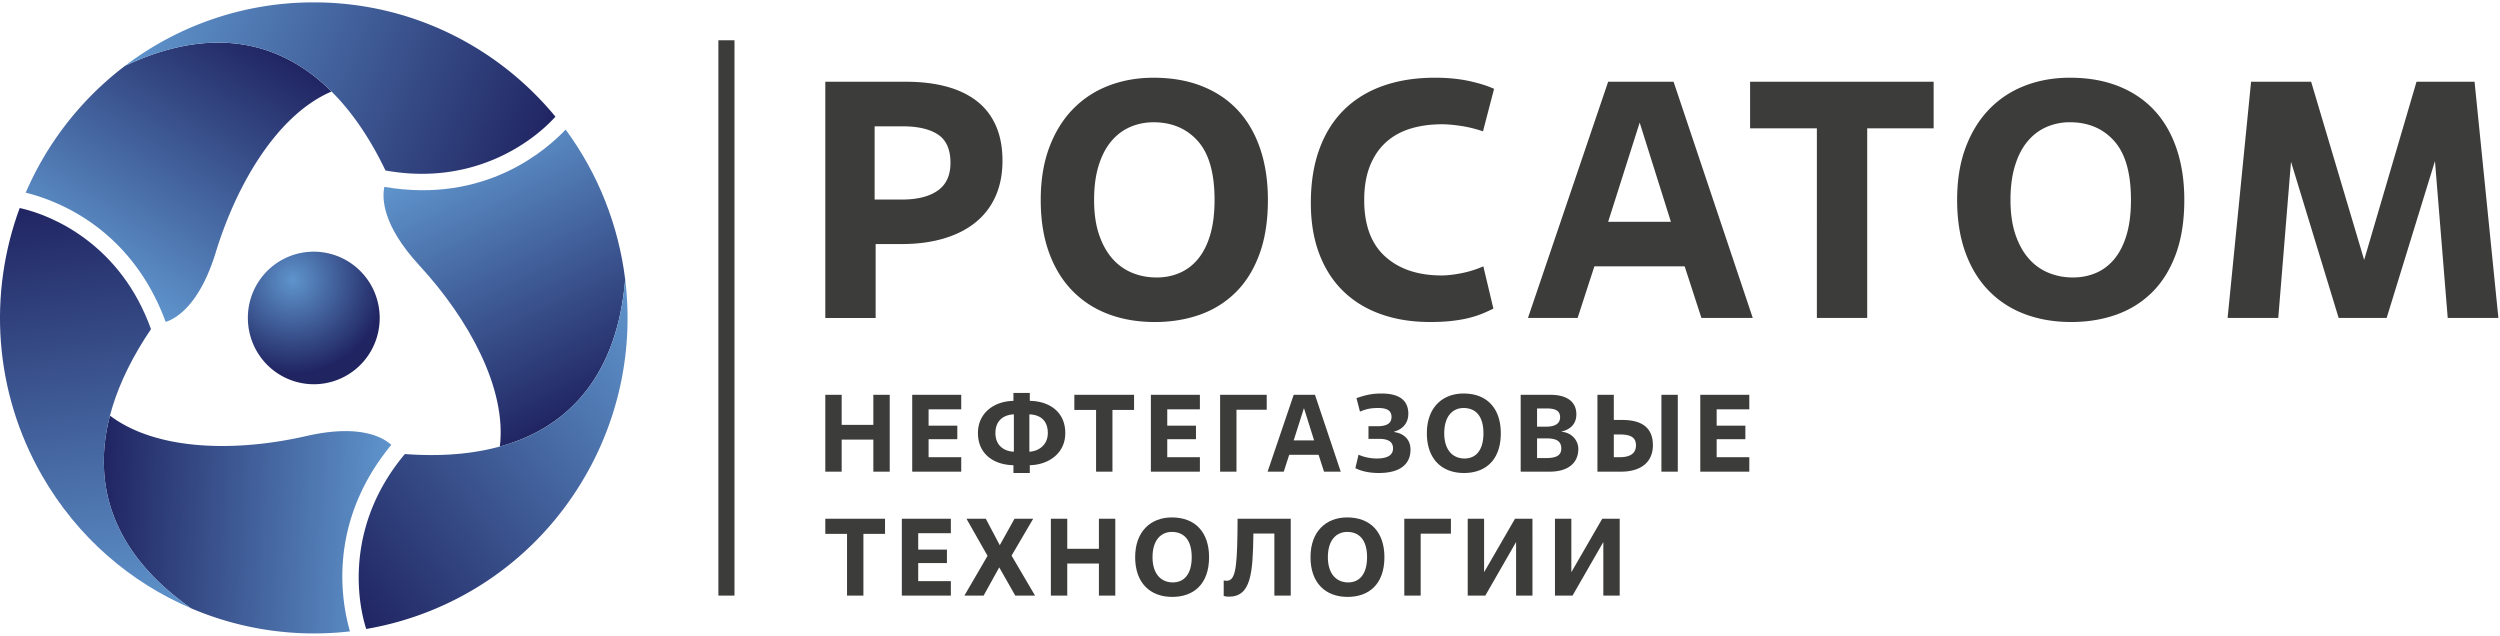
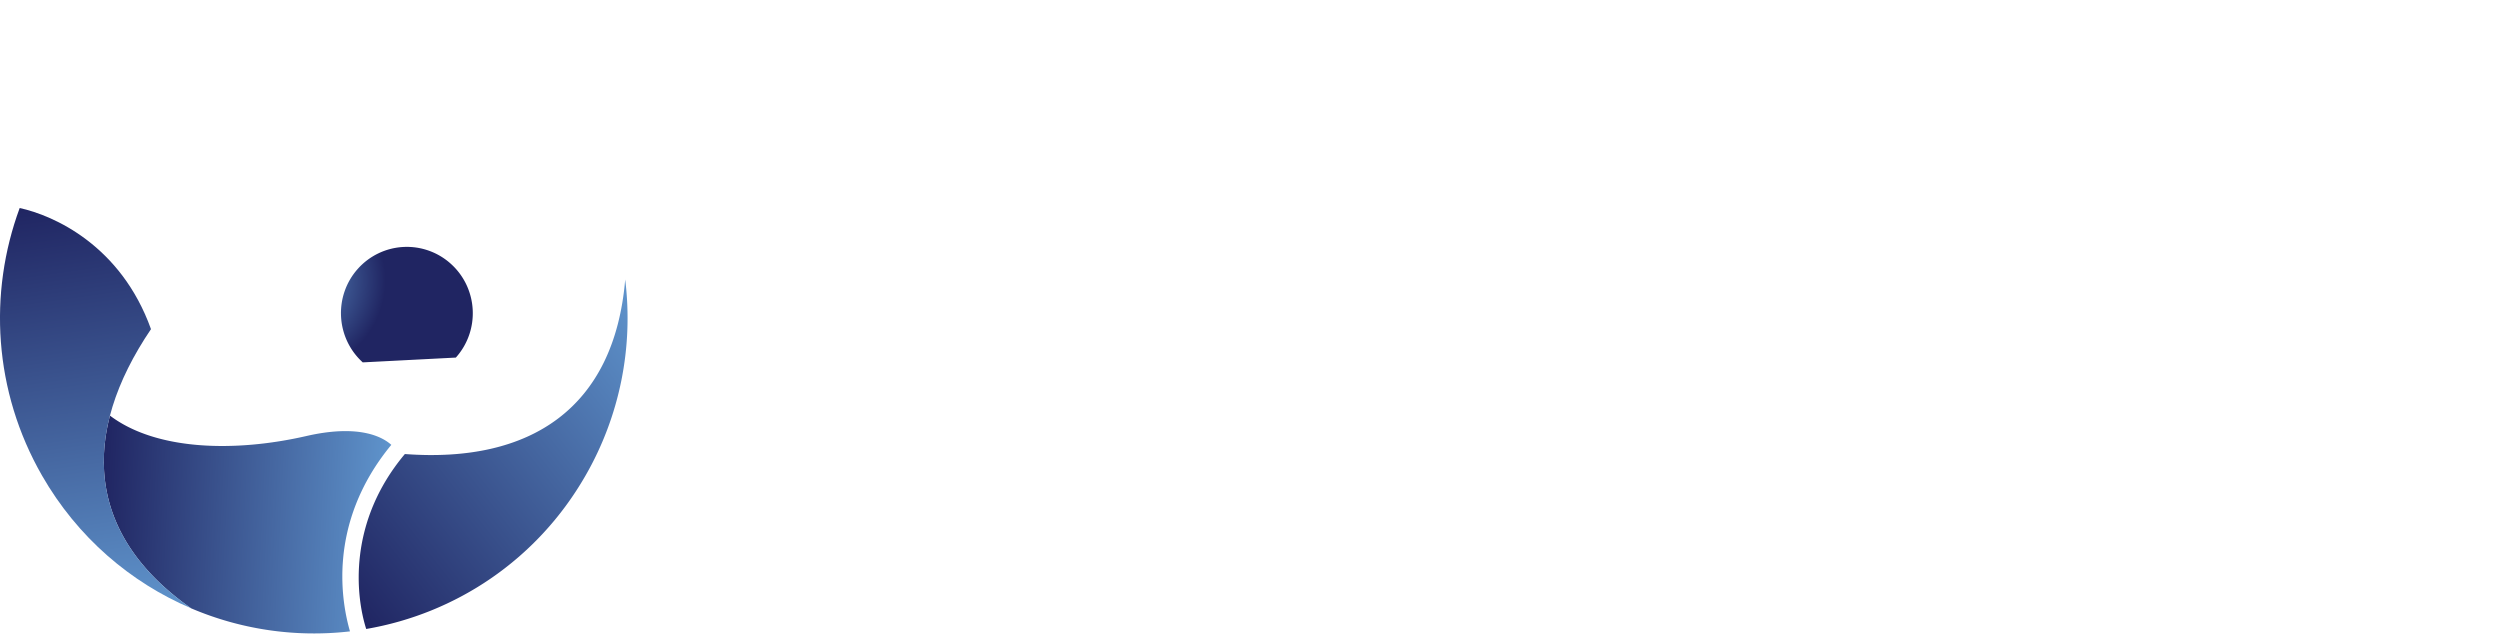
<svg xmlns="http://www.w3.org/2000/svg" width="448" height="114" viewBox="0 0 448 114" fill="none">
  <g clip-path="url(#a)">
-     <path d="M159.438 84.524h-2.935v-5.746h-5.674v5.745h-2.934V70.752h2.934v5.39h5.674v-5.39h2.935zm12.815 0h-8.784V70.75h8.784v2.597h-5.849v2.932h5.145v2.42h-5.145v3.226h5.849zm12.287.236h-2.934v-1.397c-3.502-.059-6.359-1.987-6.359-5.765 0-3.66 2.974-5.705 6.359-5.764v-1.417h2.934v1.417c3.542.059 6.359 2.007 6.359 5.764s-3.13 5.706-6.359 5.765zm-6.162-7.162c0 2.302 1.623 3.286 3.306 3.345v-6.69c-1.721.06-3.306 1.024-3.306 3.345m6.084 3.345c1.565-.059 3.307-1.141 3.307-3.345 0-2.42-1.546-3.285-3.307-3.344zm14.889 3.581h-2.935V73.465h-3.894V70.75h10.703v2.715h-3.874zm15.671 0h-8.785V70.75h8.785v2.597h-5.85v2.932h5.146v2.42h-5.146v3.226h5.85zm6.555 0h-2.934V70.75h8.354v2.676h-5.42zm14.714-3.03h-5.263l-.979 3.03h-2.896l4.677-13.773h3.815l4.617 13.772h-2.993zm-4.461-2.578h3.659l-1.82-5.784zm11.621 2.559c1.057.492 2.309.688 3.268.688 2.015 0 2.915-.669 2.915-1.81 0-1.102-.743-1.712-2.485-1.712h-1.917V76.38h1.565c1.663 0 2.563-.472 2.563-1.673 0-1.14-.841-1.593-2.367-1.593-1.174 0-2.035.118-3.287.649l-.627-2.42c1.761-.59 2.838-.826 4.481-.826 3.58 0 4.813 1.534 4.813 3.64 0 1.632-.998 2.774-2.543 3.187v.079c1.936.275 2.934 1.515 2.934 3.148 0 2.498-1.722 4.19-5.673 4.19-1.292 0-2.838-.177-4.207-.865zm12.247-3.837c0-4.624 2.798-7.122 6.574-7.122 4.226 0 6.672 2.695 6.672 7.122 0 4.9-2.837 7.122-6.594 7.122-3.971 0-6.652-2.498-6.652-7.122m10.135 0c0-3.128-1.428-4.525-3.561-4.525-1.937 0-3.463 1.456-3.463 4.525s1.585 4.525 3.639 4.525c1.996 0 3.385-1.436 3.385-4.525m6.673 6.886V70.75h5.322c2.993 0 4.656 1.26 4.656 3.502 0 1.77-1.135 2.735-2.68 3.09v.038c1.8.099 3.032 1.516 3.032 3.07 0 2.243-1.487 4.073-5.185 4.073zm2.935-8.067h1.624c1.76 0 2.504-.65 2.504-1.692 0-1.2-.881-1.574-2.446-1.574h-1.682zm0 5.627h1.604c1.702 0 2.739-.394 2.739-1.712 0-1.338-.919-1.81-2.582-1.81h-1.761zm10.819 2.44V70.75h2.935v4.506h1.506c3.502 0 5.498 1.377 5.498 4.525 0 3.01-2.113 4.742-5.713 4.742zm2.935-2.598h1.095c2.055 0 2.876-.846 2.876-2.124 0-1.378-.899-1.948-2.876-1.948h-1.095zm11.465 2.597h-2.935V70.752h2.935zm12.815.001h-8.785V70.75h8.785v2.597h-5.85v2.932h5.146v2.42h-5.146v3.226h5.85zm-156.56-27.545h-9.02V14.65h14.491q3.969 0 7.156.847t5.442 2.57q2.254 1.723 3.457 4.415 1.203 2.69 1.203 6.318 0 3.569-1.233 6.35a12.44 12.44 0 0 1-3.577 4.686q-2.346 1.904-5.713 2.903-3.369.997-7.576.997h-4.63zm-.181-21.225h4.931q4.088 0 6.374-1.603 2.285-1.6 2.285-4.988 0-3.566-2.226-5.049-2.224-1.48-6.373-1.481h-4.991zm50.209 21.951q-4.57-.001-8.328-1.421t-6.464-4.203q-2.707-2.78-4.179-6.864-1.474-4.08-1.473-9.402t1.533-9.403 4.239-6.863q2.706-2.781 6.405-4.202 3.696-1.42 8.027-1.421 4.87 0 8.689 1.511 3.818 1.513 6.434 4.323 2.615 2.813 3.999 6.894 1.383 4.082 1.383 9.161 0 5.624-1.534 9.766-1.532 4.142-4.268 6.833-2.737 2.691-6.435 3.99t-8.028 1.301m.301-7.982q2.284 0 4.209-.847 1.924-.845 3.308-2.57 1.382-1.724 2.135-4.323.75-2.6.751-6.168 0-7.195-3.006-10.552-3.008-3.356-7.938-3.356-2.226 0-4.179.847-1.954.846-3.397 2.57-1.444 1.723-2.255 4.353-.812 2.631-.812 6.138 0 3.57.871 6.168.872 2.6 2.375 4.323a9.5 9.5 0 0 0 3.548 2.57q2.045.847 4.39.847m60.372 5.58q-.842.42-1.834.84-.992.422-2.345.781t-3.126.57q-1.774.21-4.06.211-4.812-.001-8.749-1.391t-6.734-4.082q-2.797-2.69-4.33-6.681t-1.534-9.191q0-5.443 1.534-9.645 1.534-4.203 4.42-7.045 2.886-2.843 7.005-4.293t9.291-1.451q3.426 0 6.164.604 2.734.606 4.419 1.39l-1.985 7.62a22.3 22.3 0 0 0-3.909-.968q-1.983-.301-3.427-.302-3.128 0-5.681.788-2.558.788-4.391 2.454-1.835 1.668-2.857 4.243-1.021 2.576-1.021 6.09-.001 6.728 3.759 10.122 3.756 3.393 10.131 3.393 1.444 0 3.487-.393a18.5 18.5 0 0 0 3.97-1.24zm34.274-7.576h-16.176l-3.006 9.252h-8.899L288.18 14.65h11.726l14.191 42.329h-9.201zm-13.71-7.982h11.245l-5.592-17.778zm46.423 17.234h-9.02V22.995h-11.967V14.65h32.893v8.345h-11.906zm36.56.726q-4.57-.001-8.328-1.421-3.759-1.42-6.463-4.203-2.708-2.78-4.18-6.864-1.474-4.08-1.474-9.402t1.534-9.403 4.239-6.863q2.706-2.781 6.404-4.202t8.028-1.421q4.869 0 8.689 1.511 3.818 1.513 6.434 4.323 2.614 2.813 3.999 6.894 1.382 4.082 1.382 9.161 0 5.624-1.532 9.766-1.534 4.142-4.27 6.833-2.738 2.691-6.434 3.99-3.699 1.3-8.028 1.301m.301-7.982q2.284 0 4.209-.847 1.923-.845 3.307-2.57 1.382-1.724 2.135-4.323t.752-6.168q0-7.195-3.007-10.552t-7.937-3.356a10.4 10.4 0 0 0-4.18.847q-1.954.846-3.397 2.57-1.445 1.723-2.255 4.353-.812 2.631-.811 6.138-.001 3.57.871 6.168.872 2.6 2.376 4.323a9.4 9.4 0 0 0 3.547 2.57q2.043.847 4.39.847m76.248 7.256h-9.08l-2.286-28.119-8.658 28.119h-8.599l-8.54-27.997-2.284 27.997h-9.079l4.208-42.329h10.764l9.5 31.928 9.382-31.928h10.402z" fill="#3C3C3B" />
-     <path d="M65.005 64.938a11.77 11.77 0 0 1-16.683.86c-4.845-4.395-5.233-11.908-.869-16.779a11.77 11.77 0 0 1 16.687-.856c4.843 4.394 5.23 11.905.865 16.775" fill="url(#b)" />
-     <path d="M22.41 11.796a56.7 56.7 0 0 0-17.8 22.73c4.673 1.159 18.662 5.737 25.08 23.164 1.931-.633 6.092-3.072 8.98-12.488C42.542 32.596 49.887 20.47 59.41 16.4c-9.495-9.451-22.01-11.676-37-4.604" fill="url(#c)" />
-     <path d="m99.534 20.911.002-.003C89.224 8.395 73.652.425 56.23.425a55.76 55.76 0 0 0-33.82 11.37c20.809-9.817 36.847-1.718 46.668 18.755 15.644 2.821 26.269-5.007 30.456-9.639" fill="url(#d)" />
+     <path d="M65.005 64.938c-4.845-4.395-5.233-11.908-.869-16.779a11.77 11.77 0 0 1 16.687-.856c4.843 4.394 5.23 11.905.865 16.775" fill="url(#b)" />
    <path d="M34.244 109.007a56.13 56.13 0 0 0 28.473 4.136c-1.34-4.648-4.392-19.122 7.406-33.425-1.51-1.365-5.691-3.77-15.243-1.577-12.792 2.932-26.906 2.597-35.174-3.663-3.388 12.998.953 25.01 14.538 34.529" fill="url(#e)" />
    <path d="M3.53 37.277h-.003C-2.093 52.513-1.17 70.06 7.54 85.235c6.349 11.057 15.85 19.143 26.703 23.77-18.86-13.215-19.904-31.233-7.185-50.023C21.666 43.947 9.613 38.607 3.53 37.277" fill="url(#f)" />
-     <path d="M112.036 50.093c-1.183-9.662-4.831-18.952-10.674-26.866-3.334 3.49-14.271 13.385-32.486 10.262-.421 1.998-.401 6.841 6.263 14.064 8.92 9.675 15.69 22.135 14.433 32.466 12.886-3.547 21.059-13.334 22.464-29.926" fill="url(#g)" />
    <path d="m65.625 112.708.001.004c15.931-2.725 30.58-12.302 39.292-27.476a56.55 56.55 0 0 0 7.118-35.142c-1.95 23.033-16.944 32.952-39.484 31.27-10.251 12.214-8.823 25.381-6.928 31.344" fill="url(#h)" />
-     <path d="M131.62 7.21h-2.886v99.52h2.886zm23.103 99.521h-2.935V95.673h-3.893v-2.715h10.702v2.715h-3.874zm15.671 0h-8.785V92.958h8.785v2.597h-5.85v2.932h5.146v2.42h-5.146v3.226h5.85zm11.544 0-2.876-5.057-2.798 5.057h-3.444l4.148-7.123-3.776-6.65h3.463l2.504 4.742 2.642-4.742h3.346l-3.874 6.61 4.206 7.163zm17.922 0h-2.935v-5.746h-5.674v5.746h-2.935V92.958h2.935v5.391h5.674v-5.391h2.935zm3.561-6.887c0-4.623 2.798-7.122 6.574-7.122 4.226 0 6.672 2.695 6.672 7.122 0 4.899-2.837 7.122-6.594 7.122-3.971 0-6.652-2.498-6.652-7.122m10.135 0c0-3.128-1.428-4.525-3.561-4.525-1.937 0-3.463 1.456-3.463 4.525s1.585 4.525 3.639 4.525c1.995 0 3.385-1.436 3.385-4.525m17.745 6.887h-2.935V95.614h-3.756c-.098 7.103-.411 11.313-4.402 11.313-.353 0-.626-.039-.92-.137v-2.775c.196.04.333.06.489.06 1.448 0 1.898-1.594 1.976-8.638l.02-2.479h9.528zm3.542-6.887c0-4.623 2.798-7.122 6.574-7.122 4.226 0 6.671 2.695 6.671 7.122 0 4.899-2.836 7.122-6.593 7.122-3.972 0-6.652-2.498-6.652-7.122m10.135 0c0-3.128-1.429-4.525-3.561-4.525-1.937 0-3.463 1.456-3.463 4.525s1.584 4.525 3.639 4.525c1.996 0 3.385-1.436 3.385-4.525m9.606 6.887h-2.935V92.958h8.355v2.676h-5.42zm20.034 0h-2.935v-9.602l-5.517 9.602h-3.15V92.958h2.934v9.582l5.538-9.582h3.13zm15.632 0h-2.934v-9.602l-5.518 9.602h-3.15V92.958h2.935v9.582l5.537-9.582h3.13z" fill="#3C3C3B" />
  </g>
  <defs>
    <linearGradient id="c" x1="16.356" y1="48.981" x2="44.535" y2="5.833" gradientUnits="userSpaceOnUse">
      <stop stop-color="#5F94CC" />
      <stop offset="1" stop-color="#202562" />
    </linearGradient>
    <linearGradient id="d" x1="27.515" y1="-.913" x2="97.075" y2="27.034" gradientUnits="userSpaceOnUse">
      <stop stop-color="#5F94CC" />
      <stop offset="1" stop-color="#202562" />
    </linearGradient>
    <linearGradient id="e" x1="69.29" y1="95.685" x2="18.03" y2="93.014" gradientUnits="userSpaceOnUse">
      <stop stop-color="#5F94CC" />
      <stop offset="1" stop-color="#202562" />
    </linearGradient>
    <linearGradient id="f" x1="20.746" y1="110.914" x2="10.205" y2="36.333" gradientUnits="userSpaceOnUse">
      <stop stop-color="#5F94CC" />
      <stop offset="1" stop-color="#202562" />
    </linearGradient>
    <linearGradient id="g" x1="83.041" y1="26.231" x2="106.553" y2="72.119" gradientUnits="userSpaceOnUse">
      <stop stop-color="#5F94CC" />
      <stop offset="1" stop-color="#202562" />
    </linearGradient>
    <linearGradient id="h" x1="120.429" y1="60.897" x2="61.151" y2="106.951" gradientUnits="userSpaceOnUse">
      <stop stop-color="#5F94CC" />
      <stop offset="1" stop-color="#202562" />
    </linearGradient>
    <radialGradient id="b" cx="0" cy="0" r="1" gradientUnits="userSpaceOnUse" gradientTransform="matrix(16.626 -.018 .019 16.719 52.477 50.201)">
      <stop stop-color="#5F94CC" />
      <stop offset="1" stop-color="#202562" />
    </radialGradient>
    <clipPath id="a">
      <path fill="#fff" d="M0 .426h447.712v113.09H0z" />
    </clipPath>
  </defs>
</svg>